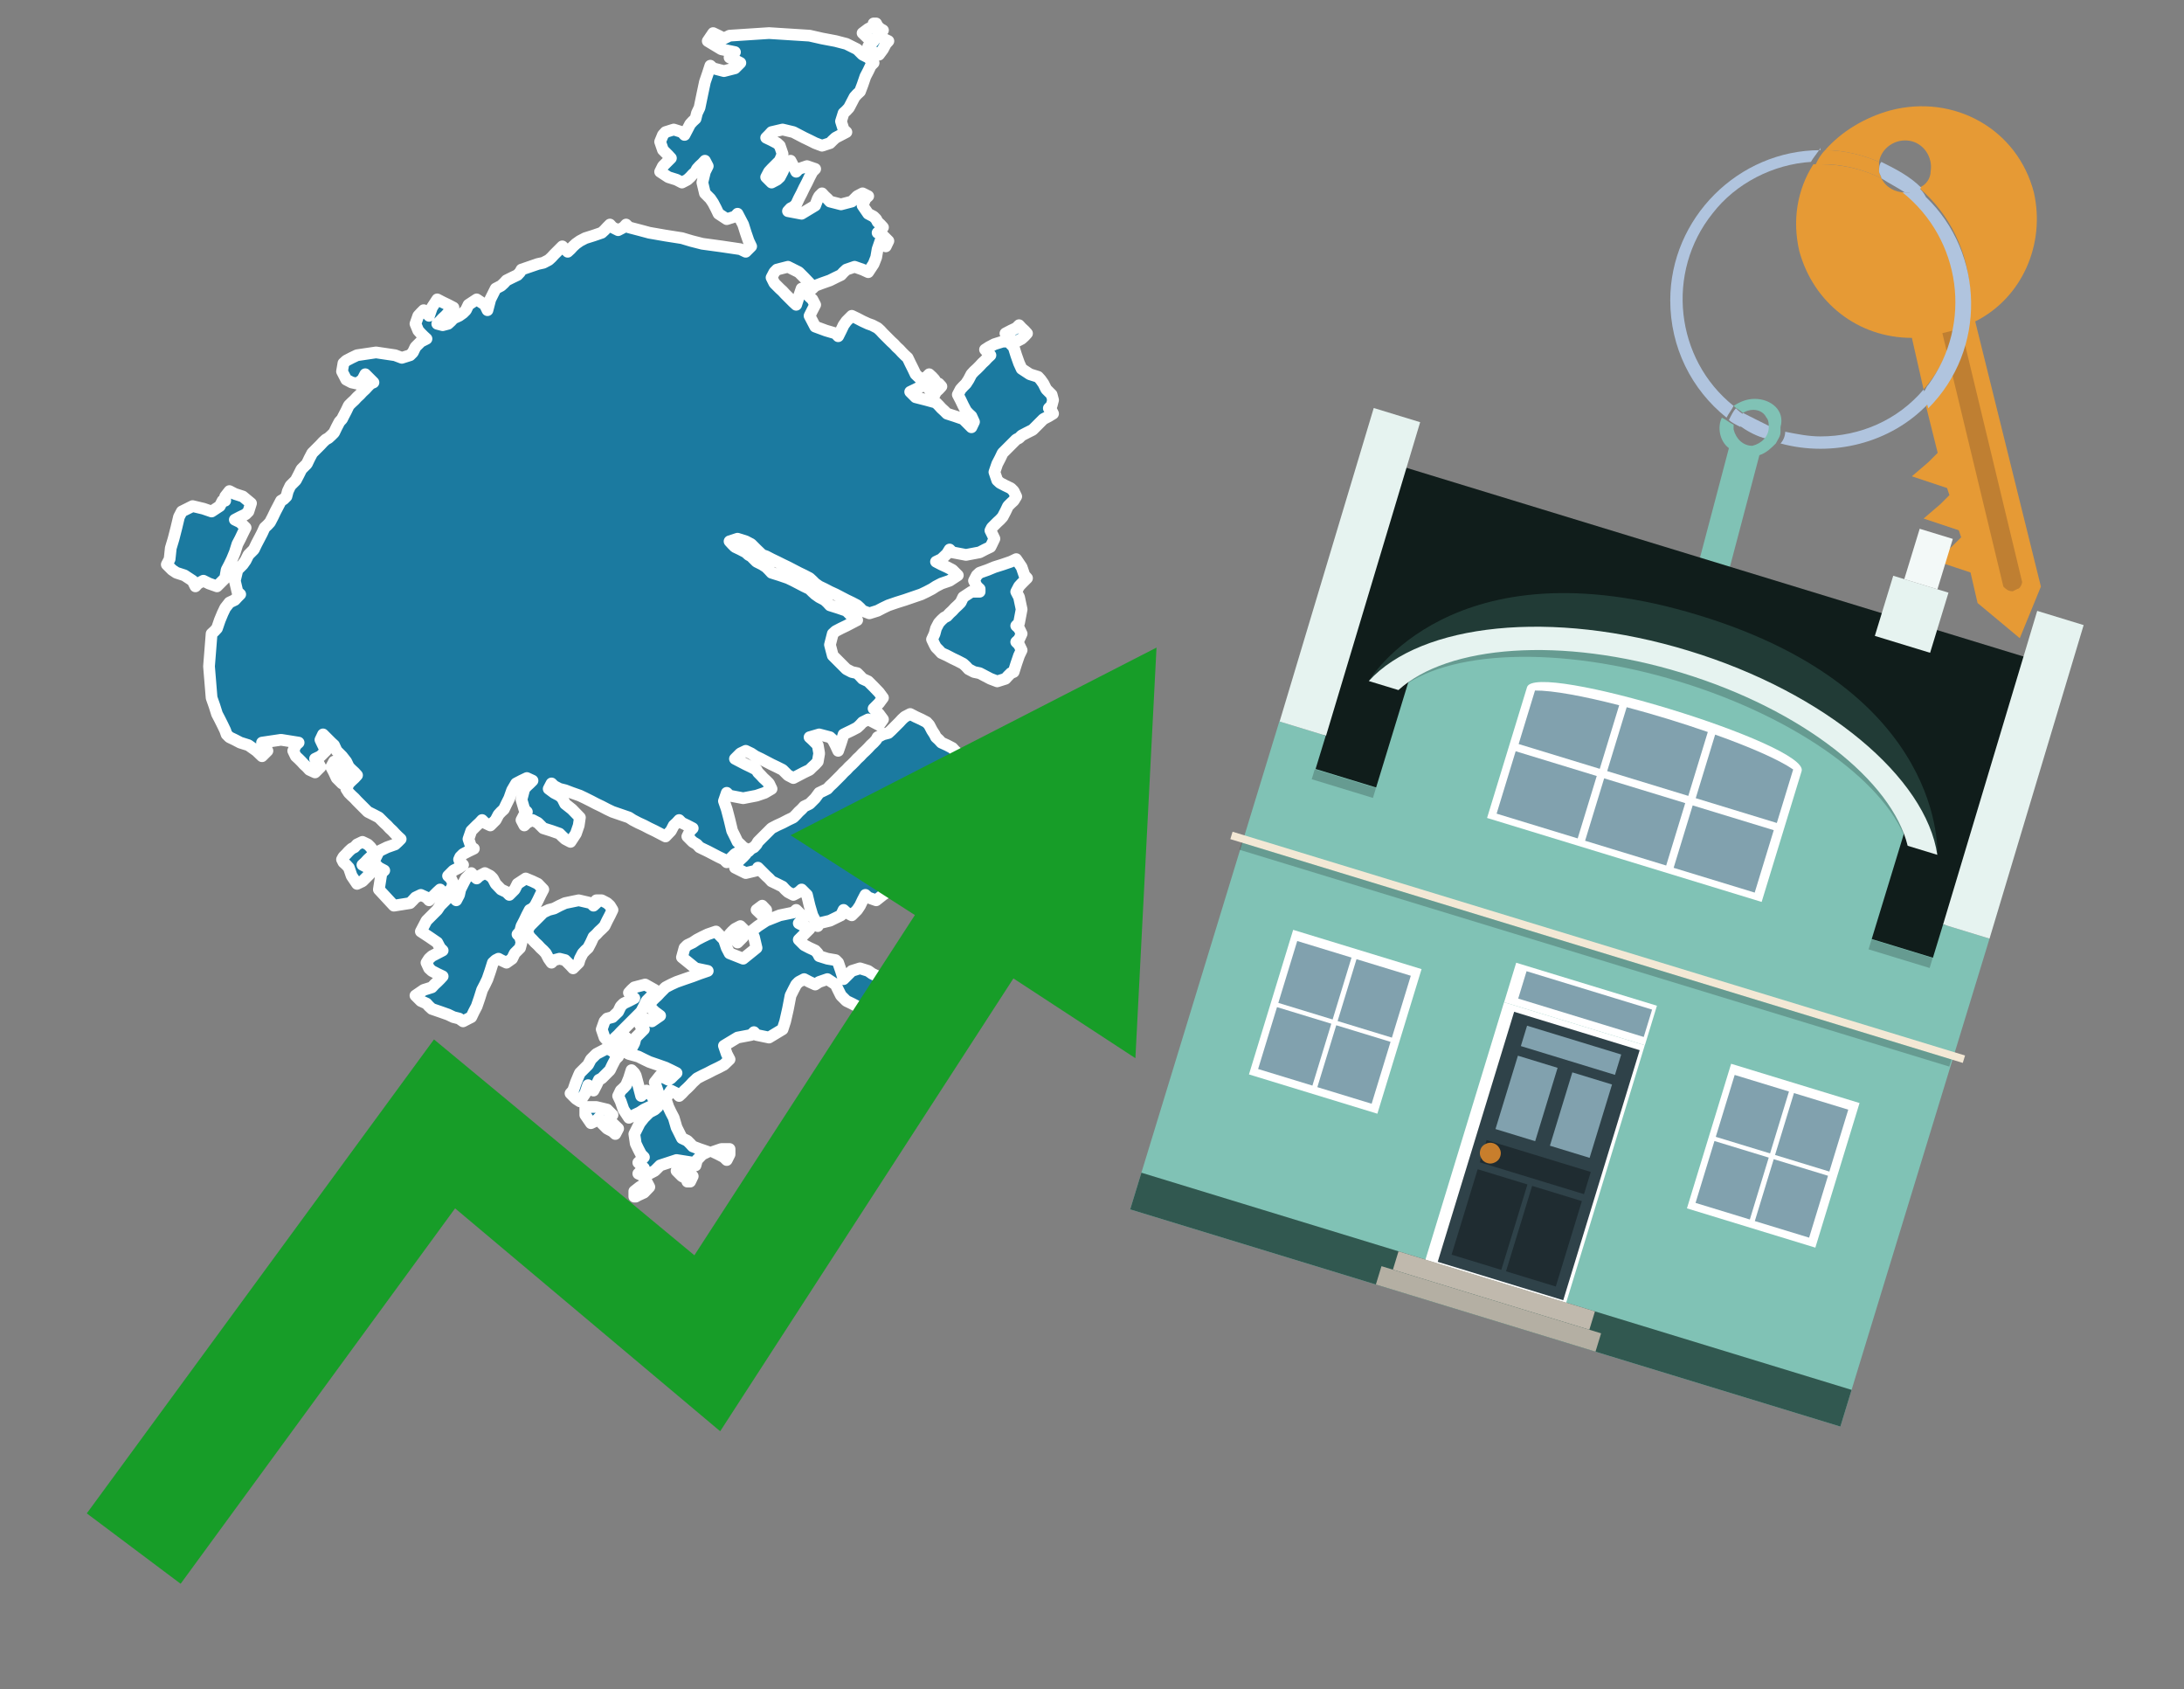
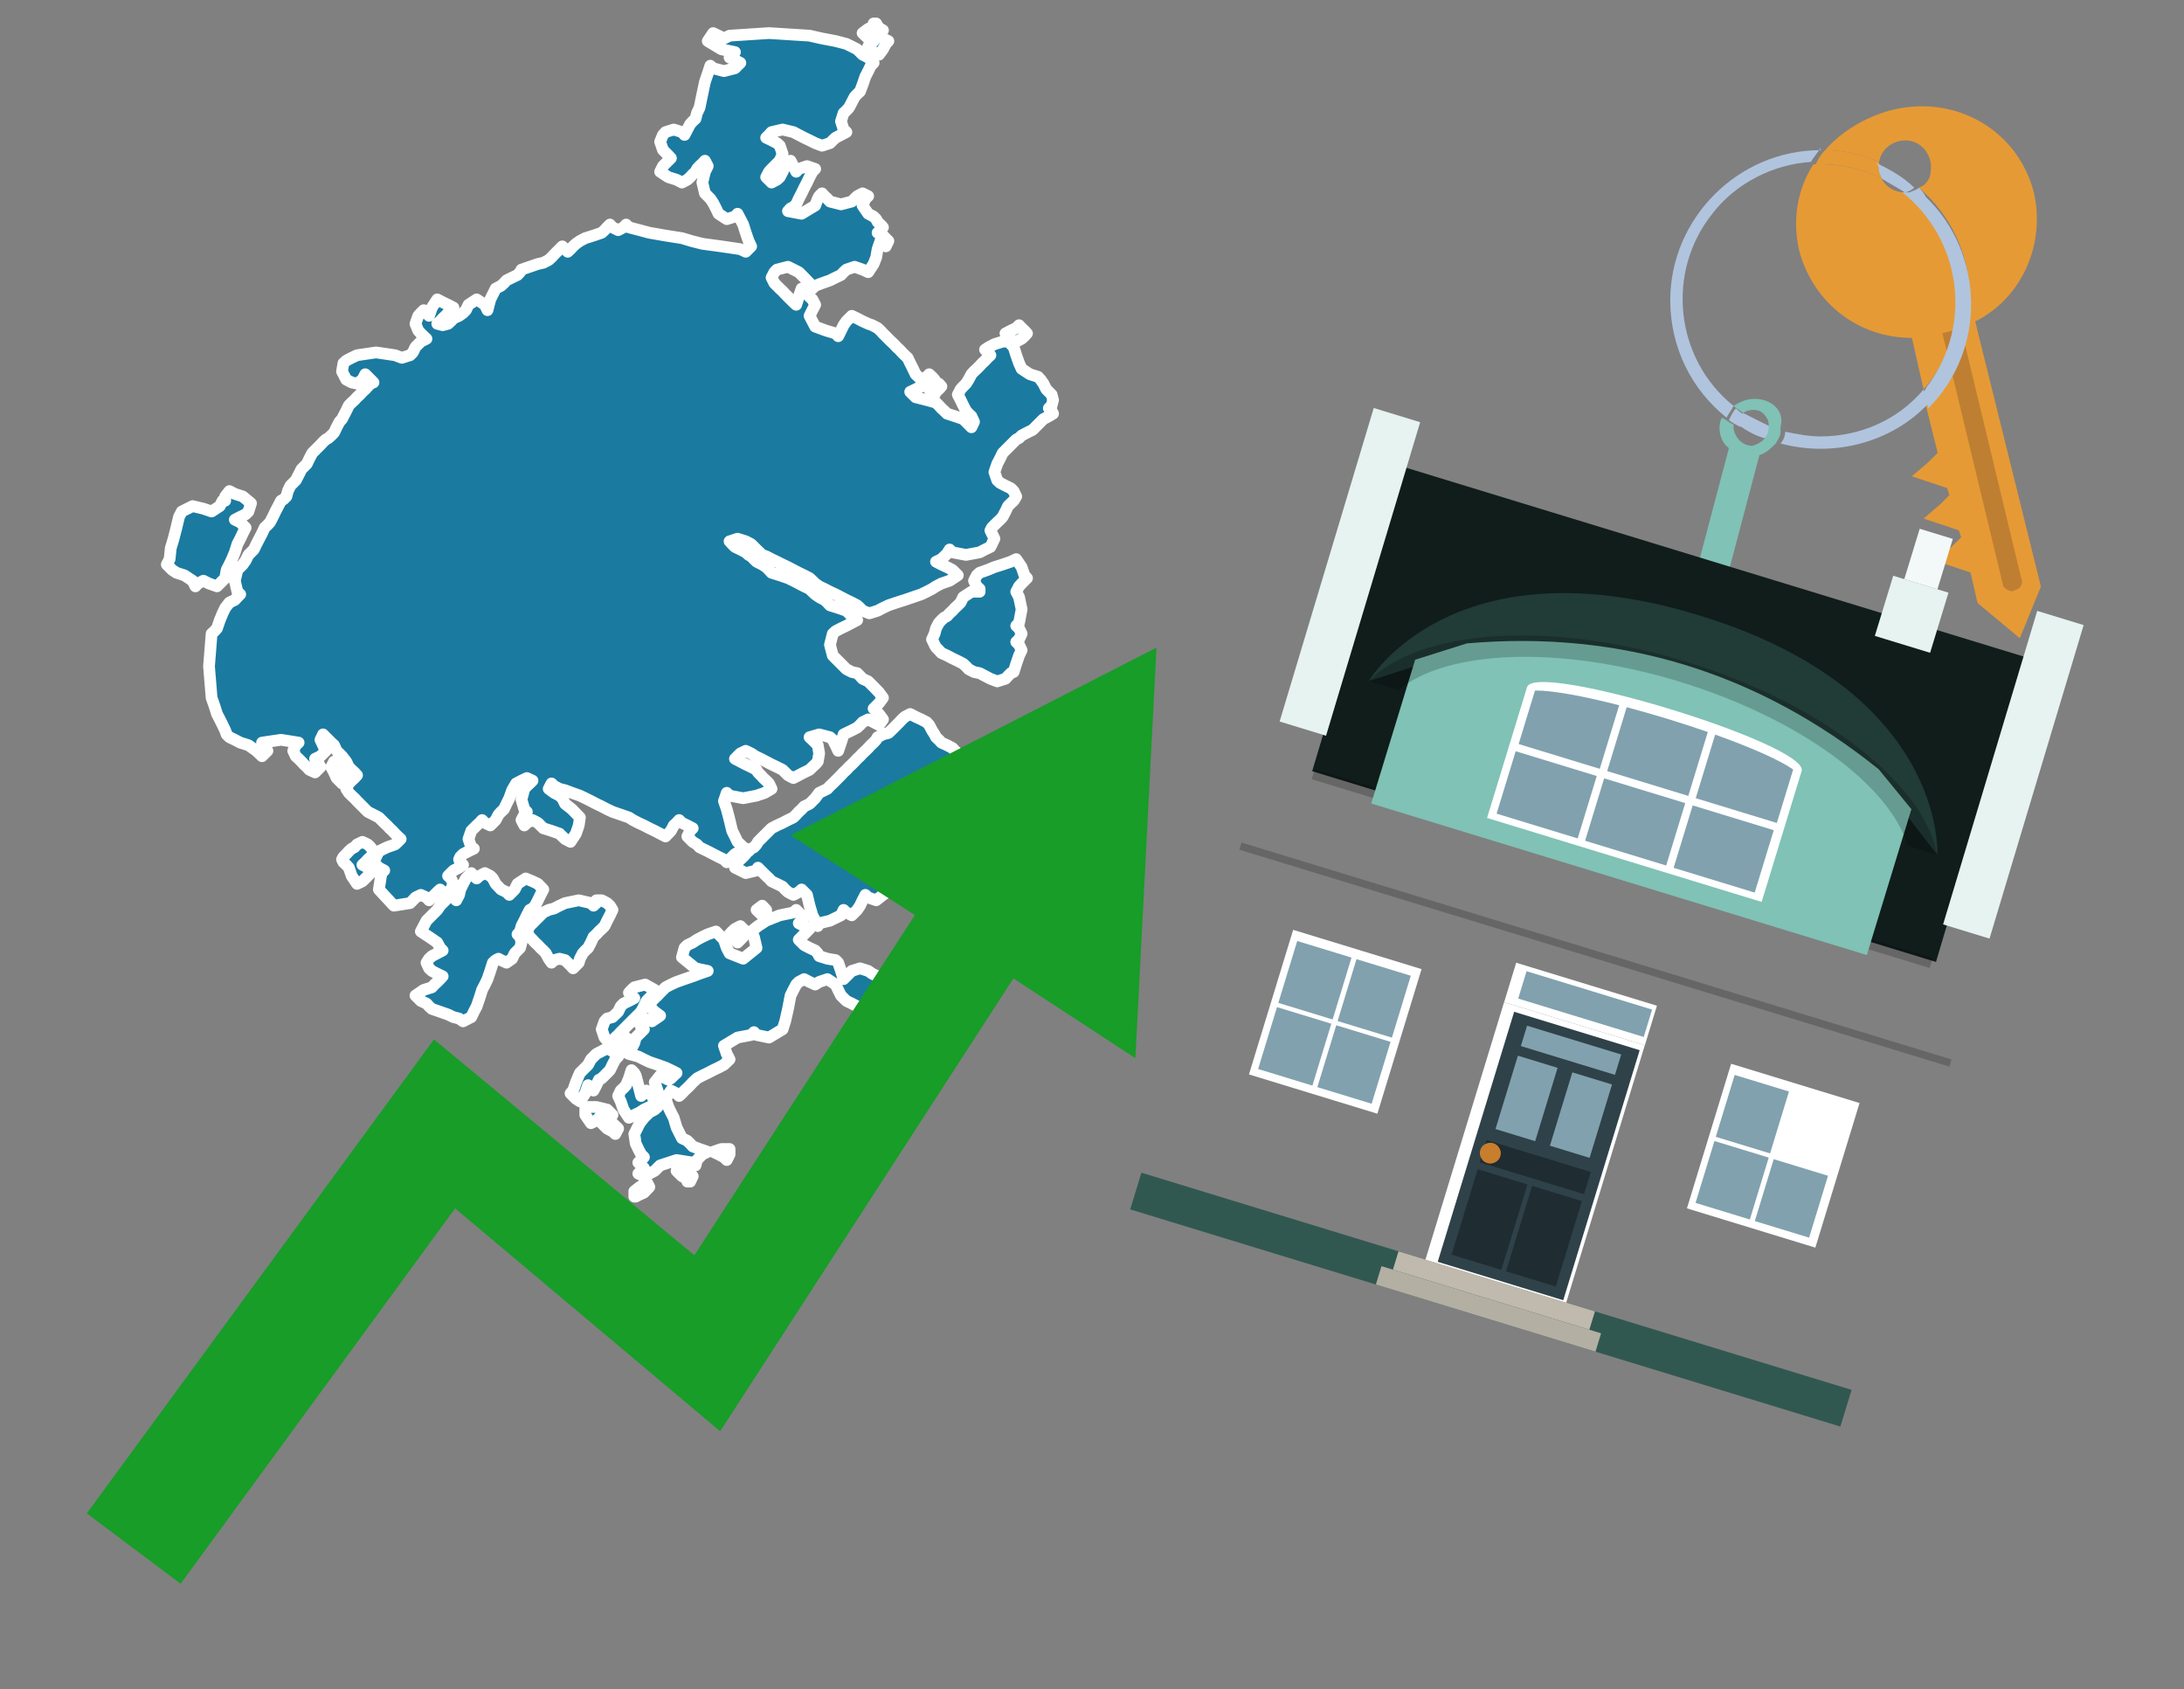
<svg xmlns="http://www.w3.org/2000/svg" version="1.1" id="Text" x="0px" y="0px" width="93.1px" height="72px" viewBox="0 0 93.1 72" style="enable-background:new 0 0 93.1 72;" xml:space="preserve">
  <rect x="0" y="0" width="93.1" height="72" fill="#808080" stroke="none" />
  <style type="text/css">
	.st0{fill:#1B7AA0;stroke:#FFFFFF;stroke-width:0.5;stroke-linejoin:round;}
	.st1{fill:#179D28;}
	.st2{fill:#E69A35;}
	.st3{fill:#B0C4DE;}
	.st4{fill:#80C2B5;}
	.st5{fill:#BF7F32;}
	.st6{fill-rule:evenodd;clip-rule:evenodd;fill:#101D1B;}
	.st7{fill-rule:evenodd;clip-rule:evenodd;fill:#80C2B5;}
	.st8{opacity:0.2;fill-rule:evenodd;clip-rule:evenodd;enable-background:new    ;}
	.st9{fill-rule:evenodd;clip-rule:evenodd;fill:#E6F3F0;}
	.st10{fill-rule:evenodd;clip-rule:evenodd;fill:#315850;}
	.st11{fill-rule:evenodd;clip-rule:evenodd;fill:#F3F9F8;}
	.st12{fill:#213B36;}
	.st13{fill:none;}
	.st14{opacity:0.2;enable-background:new    ;}
	.st15{fill:#E6F3F0;}
	.st16{fill-rule:evenodd;clip-rule:evenodd;fill:#FFFFFF;}
	.st17{fill-rule:evenodd;clip-rule:evenodd;fill:#81A1AE;}
	.st18{fill:#81A1AE;}
	.st19{fill:#FFFFFF;}
	.st20{fill:#2F4249;}
	.st21{fill:#1F2C31;}
	.st22{fill:#C87E2C;}
	.st23{fill-rule:evenodd;clip-rule:evenodd;fill:#C0B9AD;}
	.st24{fill-rule:evenodd;clip-rule:evenodd;fill:#B4AFA3;}
	.st25{fill-rule:evenodd;clip-rule:evenodd;fill:#F3E8D5;}
</style>
  <path class="st0" d="M27.04,50.77L27.27,50.59L27.45,50.48L27.56,50.36L27.68,50.59L27.45,50.83L27.21,50.94L27.1,51.0L27.04,51.0ZM29.3,50.25L29.07,50.13L28.84,49.9L28.95,49.67L29.07,49.78L29.3,49.9L29.53,50.13L29.42,50.36L29.3,50.36ZM31.1,49.2L30.98,49.44L30.86,49.32L30.63,49.2L30.4,49.09L30.75,48.97L31.1,48.97ZM27.68,47.18L27.45,47.29L27.27,47.41L27.04,47.52L26.81,47.64L26.58,47.29L26.46,46.94L26.35,46.71L26.46,46.48L26.58,46.37L26.69,46.25L26.81,45.96L26.92,45.61L27.04,45.73L27.1,45.84L27.21,46.25L27.33,46.71L27.45,46.6L27.56,46.48L27.68,46.6L27.79,46.71L27.91,46.94L27.91,47.18ZM31.21,39.93L31.1,39.82L31.21,39.7L31.33,39.59L31.56,39.47L31.79,39.7L31.68,39.93L31.56,40.05L31.44,40.17L31.33,40.05L31.33,39.93ZM39.15,44.22L39.03,43.82L38.92,43.35L38.8,43.12L38.92,42.89L39.03,43.0L39.15,43.12L39.27,43.41L39.38,43.76L39.5,43.87L39.38,43.99L39.27,44.11L39.27,44.22ZM39.03,37.44L39.15,36.98L39.27,37.1L39.55,37.21L39.9,37.33L40.02,37.44L40.13,37.56L40.02,37.67L39.9,37.79L39.84,37.91L39.73,38.02L39.5,38.14L39.27,38.02L39.15,37.91L39.03,37.91ZM27.33,43.35L27.45,43.41L27.79,43.53L28.14,43.29L27.91,43.12L27.68,42.89L27.79,42.66L27.91,42.54L28.03,42.43L28.14,42.31L28.26,42.19L28.37,42.08L28.6,41.96L28.84,41.85L29.18,41.73L29.53,41.61L29.82,41.5L30.17,41.38L29.65,41.27L29.07,40.8L29.18,40.4L29.3,40.28L29.53,40.17L29.71,40.05L29.94,39.93L30.17,39.82L30.52,39.7L30.86,40.05L30.98,40.4L31.1,40.63L31.68,40.86L32.25,40.4L32.14,39.93L32.02,39.7L32.31,39.47L32.66,39.24L33.24,39.01L33.82,38.89L33.94,38.78L34.05,38.89L34.17,39.01L34.28,39.12L34.17,39.24L34.05,39.35L34.28,39.47L34.51,39.59L34.4,39.7L34.28,39.82L34.17,39.93L34.05,40.05L34.17,40.17L34.28,40.28L34.51,40.4L34.75,40.51L34.86,40.63L34.92,40.75L35.27,40.86L35.62,40.92L35.73,41.03L35.85,41.38L35.96,41.73L36.08,41.61L36.19,41.5L36.31,41.38L36.66,41.27L37.01,41.38L37.18,41.5L37.41,41.61L37.64,41.73L37.87,41.96L38.11,42.19L38.34,42.08L38.45,41.96L38.57,42.08L38.69,42.19L38.8,42.31L38.69,42.43L38.57,42.54L38.45,42.66L38.34,42.77L38.45,42.89L38.57,43.0L38.45,43.12L38.34,43.24L37.99,43.35L37.64,43.24L37.18,43.12L36.77,43.0L36.54,42.89L36.31,42.77L36.08,42.66L35.85,42.43L35.73,42.19L35.62,41.96L35.27,41.73L34.92,41.85L34.75,41.96L34.51,41.85L34.28,41.73L34.05,41.85L33.94,41.96L33.82,42.19L33.7,42.43L33.59,43.0L33.47,43.53L33.36,43.87L32.78,44.22L32.25,44.11L32.14,43.99L32.02,44.11L31.44,44.22L30.86,44.57L30.98,44.92L31.1,45.15L30.86,45.38L30.63,45.5L30.4,45.61L30.17,45.73L29.94,45.84L29.71,45.96L29.65,46.02L29.53,46.13L29.42,46.25L29.3,46.37L29.18,46.48L29.07,46.6L28.95,46.71L28.84,46.6L28.6,46.48L28.37,46.83L28.49,47.18L28.6,47.41L28.72,47.64L28.84,48.05L29.07,48.51L29.3,48.62L29.42,48.74L29.53,48.86L29.82,48.97L30.17,49.09L29.94,49.2L29.71,49.44L29.65,49.67L29.53,49.55L28.84,49.44L28.14,49.67L27.91,49.9L27.68,50.02L27.45,50.13L27.21,50.02L27.33,49.9L27.45,49.78L27.33,49.67L27.21,49.55L27.33,49.44L27.45,49.32L27.33,49.2L27.21,48.97L27.1,48.74L27.04,48.33L27.27,47.87L27.45,47.64L27.68,47.41L27.91,47.29L28.03,47.18L28.14,46.83L28.03,46.48L27.91,46.13L28.14,45.84L28.37,45.96L28.49,46.02L28.6,45.96L28.72,45.84L28.84,45.73L28.6,45.61L28.37,45.5L28.03,45.38L27.68,45.26L27.45,45.15L27.21,45.03L26.81,44.92L26.35,44.68L26.46,44.45L26.58,44.34L26.69,44.22L26.81,44.45L26.92,44.68L27.04,44.45L27.1,44.22L27.21,44.11L27.33,43.99L27.45,43.87L27.33,43.76L27.21,43.53L27.21,43.35ZM32.49,39.01L32.25,38.78L32.49,38.6L32.66,38.78L32.66,39.01ZM31.91,36.28L32.02,36.17L32.14,36.11L32.25,35.99L32.31,35.88L32.43,35.76L32.54,35.65L32.66,35.53L32.78,35.41L32.89,35.3L33.12,35.18L33.36,35.07L33.59,34.95L33.82,34.84L33.94,34.72L34.05,34.6L34.17,34.49L34.28,34.37L34.51,34.26L34.75,34.02L34.92,33.79L35.15,33.68L35.27,33.62L35.38,33.5L35.5,33.39L35.62,33.27L35.73,33.16L35.85,33.04L35.96,32.92L36.08,32.81L36.19,32.69L36.31,32.58L36.43,32.46L36.54,32.34L36.66,32.23L36.77,32.11L36.89,32.0L37.01,31.88L37.12,31.76L37.24,31.65L37.35,31.53L37.41,31.42L37.64,31.3L37.87,31.24L37.99,31.13L38.11,31.01L38.22,30.9L38.34,30.78L38.45,30.66L38.57,30.55L38.8,30.43L39.03,30.55L39.27,30.66L39.5,30.78L39.61,30.9L39.73,31.13L39.84,31.3L39.9,31.42L40.02,31.53L40.13,31.65L40.37,31.76L40.6,31.88L40.71,32.0L40.83,32.11L40.95,32.23L41.06,32.34L41.18,32.46L41.29,32.58L41.52,32.69L41.76,32.92L41.99,33.16L42.22,33.27L42.28,33.39L42.39,33.5L42.51,33.62L42.63,33.68L42.39,33.79L42.22,34.02L42.1,34.26L41.99,34.37L41.76,34.49L41.52,34.6L41.41,34.72L41.29,34.95L41.18,35.18L41.06,35.07L40.83,34.95L40.6,35.07L40.37,35.18L40.13,35.3L40.02,35.41L39.9,35.53L39.84,35.65L39.73,35.76L39.61,35.88L39.5,35.99L39.38,36.11L39.27,36.17L39.15,36.28L39.03,36.4L38.8,36.52L38.57,36.75L38.69,36.98L38.8,37.21L38.57,37.44L38.34,37.67L37.99,37.91L37.64,38.14L37.35,38.37L37.01,38.25L36.89,38.14L36.77,38.37L36.66,38.6L36.54,38.78L36.31,39.01L36.08,38.89L35.96,38.78L35.85,39.01L35.38,39.24L34.92,39.35L34.86,39.47L34.75,39.24L34.63,39.01L34.51,38.6L34.4,38.14L34.28,38.02L34.17,37.91L34.05,38.02L33.82,38.14L33.59,38.02L33.47,37.91L33.36,37.79L33.12,37.67L32.89,37.56L32.78,37.44L32.66,37.33L32.54,37.21L32.43,37.1L32.31,36.98L32.25,37.1L31.79,37.21L31.33,36.98L31.44,36.75L31.56,36.63L31.68,36.52L31.79,36.4L31.79,36.28ZM41.76,25.1L41.64,24.99L41.52,24.75L41.64,24.52L41.76,24.41L42.1,24.29L42.39,24.17L42.74,24.06L43.09,23.94L43.32,23.83L43.55,24.17L43.67,24.52L43.78,24.64L43.67,24.75L43.55,24.87L43.44,24.99L43.32,25.22L43.44,25.45L43.55,25.97L43.44,26.55L43.32,26.67L43.44,26.78L43.55,27.01L43.44,27.25L43.32,27.36L43.44,27.48L43.55,27.71L43.44,27.94L43.32,28.29L43.21,28.64L43.09,28.69L42.97,28.81L42.86,28.93L42.51,29.04L42.22,28.93L41.99,28.81L41.76,28.69L41.52,28.64L41.29,28.52L41.18,28.4L41.06,28.29L40.83,28.17L40.6,28.06L40.37,27.94L40.13,27.83L40.02,27.71L39.9,27.59L39.84,27.48L39.73,27.25L39.84,27.01L39.9,26.78L40.02,26.55L40.13,26.43L40.25,26.32L40.37,26.26L40.48,26.14L40.6,26.03L40.71,25.91L40.83,25.8L40.95,25.68L41.06,25.45L41.41,25.22L41.76,25.22ZM43.09,14.44L42.97,14.33L42.86,14.21L43.09,14.09L43.32,13.98L43.44,13.86L43.55,13.98L43.67,14.09L43.78,14.21L43.67,14.33L43.55,14.44L43.32,14.56L43.09,14.56ZM37.35,1.0L37.41,1.12L37.53,1.23L37.64,1.29L37.53,1.41L37.41,1.52L37.64,1.64L37.87,1.75L37.76,1.87L37.64,2.1L37.47,2.33L37.24,2.22L37.12,2.1L37.01,1.98L37.12,1.87L37.24,1.75L37.01,1.64L36.77,1.41L37.01,1.23L37.24,1.12L37.24,1.0ZM25.42,47.18L25.88,47.29L26.0,47.41L26.11,47.52L26.0,47.64L25.88,47.76L26.11,47.87L26.35,48.1L26.23,48.33L26.11,48.22L25.88,48.1L25.65,47.87L25.53,47.64L25.42,47.76L25.19,47.87L24.95,47.52L24.95,47.18ZM26.35,45.03L26.23,45.15L26.11,45.38L26.0,45.61L25.88,45.73L25.77,45.84L25.65,45.96L25.53,46.02L25.42,46.25L25.3,46.48L25.19,46.37L25.07,46.25L24.95,46.6L24.72,46.94L24.55,46.83L24.43,46.71L24.32,46.6L24.43,46.48L24.55,46.13L24.67,45.84L24.72,45.73L24.84,45.61L24.95,45.5L25.07,45.38L25.19,45.15L25.42,44.92L25.65,44.8L25.88,44.68L26.11,44.8L26.23,44.92L26.35,44.92ZM27.79,42.43L27.68,42.54L27.56,42.66L27.45,42.89L27.33,43.12L27.21,43.24L27.1,43.35L27.04,43.41L26.92,43.53L26.81,43.64L26.69,43.76L26.58,43.87L26.46,43.99L26.35,44.11L26.23,44.22L26.11,44.34L26.0,44.45L25.88,44.34L25.77,44.22L25.65,43.87L25.77,43.53L25.88,43.41L26.11,43.35L26.35,43.12L26.46,42.89L26.58,42.77L26.81,42.66L27.04,42.54L26.92,42.43L26.81,42.31L26.92,42.19L27.04,42.08L27.5,41.96L27.91,42.19L27.91,42.43ZM25.65,38.37L25.88,38.49L26.0,38.6L26.11,38.78L26.0,39.01L25.88,39.24L25.77,39.47L25.65,39.59L25.53,39.7L25.42,39.82L25.3,39.93L25.19,40.17L25.07,40.4L24.95,40.51L24.84,40.63L24.72,40.86L24.67,41.03L24.55,41.15L24.43,41.27L24.32,41.15L24.2,41.03L24.09,40.92L23.85,40.86L23.62,40.92L23.51,41.03L23.39,40.86L23.27,40.63L23.16,40.51L23.04,40.4L22.93,40.28L22.81,40.17L22.7,40.05L22.58,39.93L22.46,39.7L22.58,39.47L22.7,39.35L22.81,39.24L22.93,39.12L23.04,39.01L23.16,38.89L23.39,38.78L23.62,38.72L23.85,38.6L24.09,38.49L24.67,38.37L25.19,38.49L25.3,38.6L25.42,38.49L25.42,38.37ZM19.22,38.14L19.33,38.25L19.45,38.37L19.57,38.14L19.62,37.91L19.74,37.67L19.86,37.44L19.97,37.33L20.09,37.21L20.2,37.33L20.32,37.44L20.44,37.33L20.67,37.21L20.9,37.33L21.01,37.44L21.13,37.67L21.36,37.91L21.59,38.02L21.71,38.14L21.83,38.02L21.94,37.91L22.06,37.67L22.41,37.44L22.7,37.56L22.93,37.67L23.16,37.91L23.04,38.14L22.93,38.37L22.81,38.6L22.7,38.72L22.58,38.78L22.46,39.01L22.35,39.24L22.23,39.47L22.17,39.7L22.06,39.82L22.17,39.93L22.23,40.17L22.17,40.4L22.06,40.51L21.94,40.63L21.83,40.86L21.59,41.03L21.36,40.92L21.25,40.86L21.13,40.92L21.01,41.03L20.9,41.38L20.78,41.73L20.67,41.96L20.55,42.19L20.44,42.54L20.32,42.89L20.2,43.12L20.09,43.35L19.97,43.41L19.74,43.53L19.57,43.41L19.33,43.35L19.1,43.24L18.76,43.12L18.41,43.0L18.29,42.89L18.18,42.77L17.94,42.66L17.71,42.43L18.06,42.19L18.41,42.08L18.52,41.96L18.64,41.85L18.76,41.73L18.87,41.61L18.64,41.5L18.41,41.38L18.29,41.27L18.18,41.03L18.29,40.86L18.41,40.75L18.64,40.63L18.87,40.51L18.76,40.4L18.64,40.17L18.29,39.93L17.94,39.7L18.06,39.47L18.18,39.24L18.41,39.01L18.64,38.78L18.76,38.6L18.87,38.49L18.99,38.37L19.1,38.25L19.1,38.14ZM15.8,36.52L15.68,36.63L15.57,36.75L15.45,36.86L15.68,36.98L15.92,37.1L15.8,37.21L15.68,37.33L15.57,37.44L15.45,37.56L15.22,37.67L14.99,37.33L14.87,36.98L14.76,36.86L14.64,36.75L14.58,36.63L14.64,36.52L14.76,36.4L14.87,36.28L14.99,36.17L15.11,36.11L15.22,35.99L15.45,35.88L15.68,35.99L15.8,36.11L15.92,36.28L15.92,36.52ZM14.58,33.39L14.35,33.16L14.24,32.92L14.12,32.69L14.24,32.46L14.35,32.58L14.58,32.69L14.76,33.04L14.76,33.39ZM9.6,21.16L9.78,20.93L10.01,21.05L10.35,21.16L10.7,21.45L10.59,21.8L10.47,21.92L10.24,22.03L10.01,22.15L10.24,22.26L10.47,22.49L10.35,22.73L10.24,22.96L10.12,23.19L10.01,23.54L9.89,23.83L9.78,24.06L9.66,24.29L9.6,24.64L9.25,24.99L8.91,24.87L8.67,24.75L8.44,24.87L8.33,24.99L8.21,24.75L7.86,24.52L7.52,24.41L7.34,24.29L7.11,24.06L7.23,23.83L7.28,23.36L7.4,22.96L7.52,22.49L7.63,22.03L7.75,21.8L8.21,21.57L8.67,21.68L9.02,21.8L9.37,21.57L9.49,21.34L9.6,21.34ZM43.09,14.67L43.21,14.79L43.32,15.14L43.44,15.48L43.55,15.72L43.9,15.95L44.25,16.06L44.36,16.18L44.48,16.35L44.6,16.59L44.71,16.7L44.83,16.82L44.89,17.05L44.83,17.28L44.71,17.4L44.83,17.51L44.89,17.63L44.71,17.74L44.48,17.86L44.36,17.98L44.25,18.09L44.13,18.21L44.02,18.32L43.78,18.44L43.55,18.56L43.44,18.67L43.32,18.73L43.21,18.84L43.09,18.96L42.97,19.08L42.86,19.19L42.74,19.31L42.63,19.54L42.51,19.77L42.39,20.12L42.51,20.47L42.63,20.58L42.86,20.7L43.09,20.81L43.21,20.93L43.32,21.16L43.21,21.34L43.09,21.45L42.97,21.57L42.86,21.8L42.74,22.03L42.63,22.15L42.51,22.26L42.39,22.38L42.28,22.49L42.22,22.61L42.28,22.73L42.39,22.96L42.28,23.19L42.22,23.31L41.99,23.42L41.76,23.54L41.18,23.65L40.6,23.54L40.48,23.42L40.37,23.6L40.13,23.83L39.9,23.94L40.13,24.06L40.37,24.17L40.6,24.29L40.83,24.52L40.48,24.75L40.13,24.87L39.9,24.99L39.73,25.1L39.5,25.22L39.27,25.33L38.92,25.45L38.57,25.57L38.22,25.68L37.87,25.8L37.64,25.91L37.41,26.03L37.06,26.14L36.77,26.03L36.66,25.91L36.54,25.8L36.31,25.68L36.08,25.57L35.85,25.45L35.62,25.33L35.38,25.22L35.15,25.1L34.92,24.99L34.75,24.87L34.63,24.75L34.51,24.64L34.28,24.52L34.05,24.41L33.82,24.29L33.59,24.17L33.36,24.06L33.12,23.94L32.89,23.83L32.66,23.71L32.49,23.65L32.25,23.42L32.02,23.19L31.79,23.07L31.44,22.96L31.1,23.07L31.21,23.19L31.33,23.31L31.56,23.42L31.79,23.54L31.91,23.65L32.02,23.71L32.14,23.83L32.25,23.94L32.49,24.06L32.66,24.17L32.78,24.29L32.89,24.41L33.24,24.52L33.59,24.64L33.82,24.75L34.05,24.87L34.28,24.99L34.51,25.1L34.63,25.22L34.75,25.33L34.92,25.45L35.15,25.57L35.27,25.68L35.38,25.8L35.73,25.91L36.08,26.03L36.19,26.14L36.31,26.26L36.43,26.32L36.54,26.43L36.31,26.55L36.08,26.67L35.85,26.78L35.62,26.9L35.5,27.01L35.38,27.48L35.5,27.94L35.62,28.06L35.73,28.17L35.85,28.29L35.96,28.4L36.08,28.52L36.31,28.64L36.54,28.69L36.66,28.81L36.77,28.93L37.01,29.04L37.24,29.27L37.47,29.51L37.64,29.74L37.47,29.97L37.24,30.2L37.47,30.43L37.64,30.66L37.47,30.9L37.24,30.78L37.01,30.66L36.77,30.78L36.66,30.9L36.54,31.01L36.31,31.13L36.08,31.24L35.96,31.3L35.85,31.65L35.73,32.0L35.62,31.76L35.5,31.53L35.38,31.42L34.92,31.3L34.51,31.42L34.63,31.53L34.75,31.65L34.86,31.76L34.92,32.11L34.86,32.46L34.75,32.58L34.63,32.69L34.51,32.81L34.28,32.92L34.05,33.04L33.82,33.16L33.59,33.04L33.47,32.92L33.36,32.81L33.12,32.69L32.89,32.58L32.66,32.46L32.43,32.34L32.2,32.23L32.02,32.11L31.79,32.0L31.56,32.11L31.44,32.23L31.33,32.34L31.56,32.46L31.79,32.58L32.02,32.69L32.25,32.81L32.31,32.92L32.43,33.04L32.54,33.16L32.66,33.27L32.78,33.39L32.89,33.62L32.6,33.79L32.25,33.91L31.68,34.02L31.1,33.91L30.98,33.79L30.86,34.14L30.98,34.49L31.1,34.95L31.21,35.41L31.33,35.65L31.44,35.88L31.56,35.99L31.68,36.11L31.79,36.17L31.56,36.28L31.33,36.4L31.21,36.52L31.1,36.63L30.98,36.75L30.86,36.63L30.63,36.52L30.4,36.4L30.17,36.28L29.94,36.17L29.82,36.11L29.71,35.99L29.53,35.88L29.3,35.65L29.42,35.41L29.53,35.3L29.3,35.18L29.07,35.07L28.95,34.95L28.84,35.07L28.72,35.18L28.6,35.41L28.37,35.65L28.14,35.53L27.91,35.41L27.68,35.3L27.45,35.18L27.21,35.07L26.98,34.95L26.81,34.84L26.46,34.72L26.11,34.6L25.88,34.49L25.65,34.37L25.42,34.26L25.19,34.14L24.95,34.02L24.72,33.91L24.38,33.79L24.09,33.68L23.85,33.62L23.62,33.5L23.51,33.39L23.39,33.62L23.62,33.79L23.85,33.91L23.97,34.02L24.09,34.26L24.38,34.49L24.72,34.84L24.67,35.18L24.55,35.53L24.32,35.88L24.09,35.76L23.97,35.65L23.85,35.53L23.51,35.41L23.16,35.3L23.04,35.18L22.93,35.07L22.7,34.95L22.46,35.07L22.35,35.18L22.23,34.95L22.35,34.72L22.46,34.6L22.35,34.49L22.23,34.08L22.35,33.62L22.46,33.5L22.58,33.39L22.7,33.27L22.46,33.16L22.23,33.27L22.0,33.39L21.83,33.68L21.71,34.02L21.59,34.26L21.48,34.49L21.36,34.6L21.25,34.72L21.13,34.95L20.9,35.18L20.67,35.07L20.55,34.95L20.44,35.07L20.32,35.18L20.2,35.3L20.09,35.41L19.97,35.76L20.09,36.11L20.2,36.17L19.97,36.28L19.74,36.4L19.62,36.52L19.57,36.63L19.62,36.75L19.74,36.86L19.57,36.98L19.33,37.1L19.22,37.21L19.1,37.33L19.22,37.44L19.33,37.67L19.22,37.91L19.1,38.02L18.99,38.14L18.87,38.02L18.76,37.91L18.64,38.02L18.52,38.14L18.41,38.25L18.29,38.37L18.18,38.25L17.94,38.14L17.71,38.25L17.6,38.37L17.48,38.49L16.79,38.6L16.15,37.91L16.26,37.21L16.38,37.1L16.15,36.98L15.92,36.75L16.03,36.52L16.15,36.28L16.5,36.11L16.84,35.99L16.96,35.88L17.08,35.76L16.96,35.65L16.84,35.53L16.73,35.41L16.61,35.3L16.5,35.18L16.38,35.07L16.26,34.95L16.15,34.84L15.92,34.72L15.68,34.6L15.57,34.49L15.45,34.37L15.34,34.26L15.22,34.14L15.11,34.02L14.99,33.91L14.87,33.79L14.76,33.62L14.87,33.39L14.99,33.27L15.11,33.16L15.22,33.04L15.11,32.92L14.99,32.81L14.87,32.69L14.76,32.46L14.58,32.23L14.35,32.0L14.24,31.76L14.12,31.65L14.0,31.53L13.89,31.42L13.77,31.3L13.66,31.53L13.77,31.76L13.89,32.0L13.66,32.23L13.43,32.34L13.54,32.46L13.66,32.69L13.43,32.92L13.19,32.81L13.08,32.69L12.96,32.58L12.85,32.46L12.73,32.34L12.61,32.23L12.5,32.0L12.61,31.76L12.73,31.65L11.98,31.53L11.17,31.65L11.28,31.76L11.4,32.0L11.17,32.23L10.93,32.0L10.59,31.76L10.24,31.65L10.01,31.53L9.78,31.42L9.66,31.3L9.6,31.13L9.49,30.9L9.37,30.66L9.25,30.43L9.14,30.08L9.02,29.74L8.91,28.4L9.02,27.01L9.14,26.9L9.25,26.78L9.37,26.43L9.49,26.14L9.6,25.91L9.78,25.68L10.01,25.57L10.12,25.45L10.24,25.33L10.12,25.22L10.01,24.75L10.12,24.29L10.24,24.17L10.35,24.06L10.47,23.89L10.59,23.65L10.7,23.54L10.82,23.42L10.93,23.19L11.05,22.96L11.17,22.73L11.28,22.49L11.4,22.38L11.51,22.26L11.63,22.03L11.74,21.8L11.86,21.57L11.98,21.34L12.09,21.28L12.21,21.16L12.27,20.93L12.38,20.7L12.5,20.58L12.61,20.47L12.73,20.24L12.85,20.0L12.96,19.89L13.08,19.77L13.19,19.54L13.31,19.31L13.43,19.19L13.54,19.08L13.66,18.96L13.77,18.84L13.89,18.73L14.0,18.67L14.12,18.56L14.24,18.44L14.35,18.21L14.47,17.98L14.58,17.86L14.64,17.74L14.76,17.51L14.87,17.28L14.99,17.16L15.11,17.05L15.22,16.93L15.34,16.82L15.45,16.7L15.57,16.59L15.68,16.47L15.8,16.35L15.92,16.3L15.8,16.18L15.68,16.06L15.57,15.95L15.45,16.18L15.22,16.35L14.99,16.3L14.76,16.18L14.58,15.83L14.64,15.48L14.76,15.37L14.99,15.25L15.22,15.14L16.03,15.02L16.84,15.14L17.13,15.25L17.48,15.14L17.6,15.02L17.71,14.79L17.94,14.56L18.18,14.44L18.06,14.33L17.94,14.21L17.83,14.09L17.71,13.8L17.83,13.46L17.94,13.34L18.06,13.22L18.18,13.34L18.29,13.46L18.41,13.11L18.64,12.76L18.87,12.88L19.1,12.99L19.33,13.11L19.22,13.22L19.1,13.34L18.99,13.46L18.87,13.57L18.76,13.69L18.64,13.8L18.87,13.86L19.1,13.8L19.22,13.69L19.33,13.57L19.57,13.46L19.74,13.34L19.86,13.22L19.97,12.99L20.32,12.76L20.67,12.99L20.78,13.22L20.9,12.76L21.13,12.3L21.36,12.18L21.48,12.07L21.59,11.95L21.83,11.83L22.06,11.72L22.17,11.6L22.23,11.49L22.58,11.37L22.93,11.25L23.16,11.2L23.39,11.08L23.51,10.97L23.62,10.85L23.74,10.73L23.85,10.62L23.97,10.5L24.09,10.62L24.2,10.73L24.32,10.62L24.43,10.5L24.55,10.39L24.72,10.27L24.95,10.15L25.3,10.04L25.65,9.92L25.77,9.81L25.88,9.69L26.0,9.57L26.11,9.69L26.35,9.81L26.58,9.69L26.69,9.57L26.81,9.69L27.27,9.81L27.68,9.92L28.37,10.04L29.07,10.15L29.47,10.27L29.94,10.39L30.75,10.5L31.56,10.62L31.79,10.73L32.02,10.5L31.91,10.27L31.79,9.92L31.68,9.57L31.56,9.34L31.44,9.11L31.33,9.23L30.98,9.34L30.63,9.11L30.52,8.88L30.4,8.65L30.28,8.47L30.17,8.36L30.05,8.24L29.94,7.78L30.05,7.32L30.17,7.08L30.05,6.85L29.94,6.97L29.82,7.08L29.71,7.2L29.65,7.32L29.53,7.43L29.42,7.55L29.3,7.66L29.07,7.78L28.84,7.66L28.49,7.55L28.14,7.32L28.26,7.08L28.37,6.97L28.49,6.85L28.6,6.74L28.49,6.62L28.37,6.5L28.26,6.39L28.14,6.04L28.26,5.75L28.37,5.63L28.72,5.52L29.07,5.63L29.18,5.75L29.3,5.52L29.42,5.29L29.53,5.17L29.65,5.06L29.71,4.82L29.82,4.59L29.94,4.01L30.05,3.49L30.17,3.14L30.28,2.8L30.4,2.91L30.86,3.03L31.33,2.91L31.44,2.8L31.56,2.68L31.33,2.56L31.1,2.45L31.21,2.33L31.33,2.22L30.75,2.1L30.17,1.75L30.4,1.41L30.63,1.52L30.86,1.64L31.1,1.52L32.78,1.41L34.51,1.52L35.04,1.64L35.62,1.75L36.08,1.87L36.54,2.1L36.77,2.33L37.01,2.45L37.12,2.56L37.24,2.68L37.12,2.8L37.01,3.03L36.89,3.26L36.77,3.61L36.66,3.9L36.54,4.01L36.43,4.13L36.31,4.36L36.19,4.59L36.08,4.71L35.96,4.82L35.85,5.17L35.96,5.52L36.08,5.63L35.85,5.75L35.62,5.87L35.5,5.98L35.38,6.1L35.04,6.21L34.75,6.1L34.51,5.98L34.28,5.87L34.05,5.75L33.82,5.63L33.36,5.52L32.89,5.63L32.78,5.75L32.66,5.87L32.89,5.98L33.12,6.1L33.24,6.21L33.36,6.56L33.24,6.85L33.12,6.97L33.01,7.08L32.89,7.2L32.78,7.32L32.66,7.55L32.89,7.78L33.12,7.66L33.24,7.55L33.36,7.32L33.47,7.08L33.59,6.97L33.7,6.85L33.82,7.08L33.94,7.32L34.05,7.2L34.4,7.08L34.75,7.2L34.63,7.32L34.51,7.55L34.4,7.78L34.28,8.01L34.17,8.24L34.05,8.47L33.94,8.71L33.82,8.82L33.7,8.88L33.59,9.0L34.17,9.11L34.75,8.76L34.86,8.47L34.92,8.36L35.04,8.24L35.15,8.36L35.27,8.47L35.38,8.59L35.85,8.71L36.31,8.59L36.43,8.47L36.54,8.36L36.77,8.24L37.01,8.36L36.89,8.47L36.77,8.76L37.01,9.11L37.24,9.23L37.35,9.34L37.41,9.46L37.53,9.57L37.64,9.69L37.53,9.81L37.41,9.92L37.64,10.04L37.87,10.27L37.76,10.5L37.64,10.39L37.53,10.27L37.41,10.62L37.35,10.97L37.24,11.25L37.01,11.6L36.77,11.49L36.43,11.37L36.08,11.49L35.96,11.6L35.85,11.72L35.62,11.83L35.38,11.95L35.04,12.07L34.75,12.18L34.63,12.3L34.51,12.07L34.28,11.83L34.05,11.6L33.59,11.37L33.12,11.49L33.01,11.6L32.89,11.83L33.01,12.07L33.12,12.18L33.24,12.3L33.36,12.41L33.47,12.53L33.59,12.65L33.7,12.76L33.82,12.88L33.94,12.99L34.05,12.65L34.17,12.3L34.28,12.41L34.4,12.53L34.51,12.65L34.63,12.76L34.75,12.99L34.63,13.22L34.51,13.46L34.63,13.69L34.75,13.92L35.21,14.09L35.62,14.21L35.73,14.33L35.85,14.09L35.96,13.86L36.08,13.69L36.31,13.46L36.54,13.57L36.77,13.69L37.01,13.8L37.18,13.86L37.41,13.98L37.53,14.09L37.64,14.21L37.76,14.33L37.87,14.44L37.99,14.56L38.11,14.67L38.22,14.79L38.34,14.9L38.45,15.02L38.57,15.14L38.69,15.25L38.8,15.48L38.92,15.72L39.03,15.95L39.27,16.18L39.5,16.06L39.61,15.95L39.73,16.06L39.84,16.18L39.9,16.3L40.02,16.35L40.13,16.47L40.02,16.59L39.9,16.7L39.84,16.82L39.73,16.7L39.61,16.59L39.5,16.47L39.38,16.35L39.27,16.47L39.03,16.59L38.8,16.7L38.92,16.82L39.03,16.93L39.5,17.05L39.9,17.16L40.02,17.28L40.13,17.4L40.25,17.51L40.37,17.63L40.71,17.74L41.06,17.86L41.18,17.98L41.29,18.09L41.41,18.21L41.52,17.98L41.41,17.74L41.29,17.63L41.18,17.51L41.06,17.28L40.95,17.05L40.83,16.82L40.95,16.59L41.06,16.47L41.18,16.35L41.29,16.18L41.41,15.95L41.52,15.83L41.64,15.72L41.76,15.6L41.87,15.48L41.99,15.37L42.1,15.25L42.22,15.14L42.1,15.02L41.99,14.9L42.16,14.79L42.39,14.67L42.74,14.56L43.09,14.56Z" />
  <polygon class="st1" points="49.3,27.6 33.7,35.6 39,39 29.6,53.5 18.5,44.3 3.7,64.5 7.7,67.5 19.4,51.5 30.7,61 43.2,41.7   48.4,45.1 " />
  <path class="st2" d="M80.2,7.6c0-0.1-0.1-0.2-0.1-0.3c0-0.1,0-0.3,0-0.4c-0.7-0.3-1.5-0.5-2.3-0.5c-0.2,0.2-0.3,0.4-0.4,0.6  c0.1,0,0.2,0,0.3,0C78.5,7,79.4,7.2,80.2,7.6z" />
  <path class="st3" d="M77.6,6.4c-3.5,0-6.4,2.9-6.4,6.4c0,2,0.9,3.8,2.4,5c0.1-0.2,0.2-0.3,0.3-0.5c-2.5-2-2.9-5.7-0.9-8.2  c1-1.3,2.6-2.1,4.2-2.2c0.1-0.2,0.3-0.4,0.4-0.6V6.4z" />
  <path class="st2" d="M84.2,13.7c2-1,3-3.3,2.5-5.5C86,5.5,83.3,4,80.6,4.7c-1.1,0.3-2.1,0.9-2.8,1.7c0.8,0,1.6,0.2,2.3,0.5  c0.1-0.6,0.7-1,1.3-0.9c0.6,0.1,1,0.7,0.9,1.3c0,0.3-0.2,0.6-0.5,0.7c2.7,2.3,2.9,6.4,0.6,9c-0.1,0.1-0.2,0.2-0.3,0.3l0.5,2  l-0.4,0.4l-0.7,0.6l0.9,0.3l0.6,0.2l0.1,0.3l-0.4,0.4L82,22.1l0.9,0.3l0.6,0.2l0.1,0.3l-0.4,0.4l-0.7,0.6l0.9,0.3l0.6,0.2l0.3,1.3  l1.8,1.5L87,25L84.2,13.7z" />
  <path class="st2" d="M81.2,8.2c-0.4,0-0.8-0.2-1-0.6C79.4,7.2,78.5,7,77.6,7c-0.1,0-0.2,0-0.3,0c-0.7,1.1-0.9,2.4-0.6,3.7  c0.6,2.2,2.5,3.7,4.8,3.7l0.5,2.2c2.1-2.4,1.9-6.1-0.6-8.2C81.3,8.3,81.2,8.3,81.2,8.2z" />
  <path class="st3" d="M74.1,18.1c0.4,0.3,0.8,0.5,1.2,0.6c0.1-0.1,0.2-0.3,0.2-0.5l0,0c-0.4-0.2-0.8-0.4-1.2-0.6  C74.2,17.8,74.1,17.9,74.1,18.1z" />
  <path class="st3" d="M74.4,17.7c-0.2-0.1-0.3-0.2-0.4-0.3c-0.1,0.1-0.2,0.3-0.3,0.5c0.1,0.1,0.3,0.2,0.5,0.3  C74.1,17.9,74.2,17.8,74.4,17.7z" />
  <path class="st4" d="M74.8,17c-0.3,0-0.6,0.1-0.9,0.3c0.1,0.1,0.3,0.2,0.4,0.3c0.3-0.2,0.8-0.2,1,0.2c0.1,0.1,0.1,0.3,0.1,0.4l0,0  c0,0.4-0.3,0.7-0.7,0.8c-0.4,0-0.7-0.3-0.8-0.7c0,0,0,0,0-0.1v-0.1c-0.2-0.1-0.3-0.2-0.5-0.3c-0.2,0.4-0.1,1,0.3,1.3l-1.549,5.865  l1.3,0.3L75,19.4c0.3-0.1,0.5-0.3,0.7-0.5c0.1-0.2,0.2-0.3,0.2-0.5c0-0.1,0-0.1,0-0.2C76.1,17.5,75.5,17,74.8,17z" />
  <path class="st5" d="M86,25.1l-0.2,0.1c-0.2,0-0.3-0.1-0.4-0.2l0,0l-2.6-10.8l0.8-0.2l2.6,10.8C86.2,24.9,86.1,25.1,86,25.1L86,25.1  z" />
-   <path class="st3" d="M80.1,7.3c0,0.1,0.1,0.2,0.1,0.3c0.3,0.2,0.7,0.4,1,0.6c0.1,0,0.2,0,0.3,0c0.1,0,0.3-0.1,0.4-0.2  c-0.5-0.5-1.1-0.8-1.7-1.1C80.1,7,80.1,7.2,80.1,7.3z" />
+   <path class="st3" d="M80.1,7.3c0,0.1,0.1,0.2,0.1,0.3c0.3,0.2,0.7,0.4,1,0.6c0.1,0,0.3-0.1,0.4-0.2  c-0.5-0.5-1.1-0.8-1.7-1.1C80.1,7,80.1,7.2,80.1,7.3z" />
  <path class="st3" d="M77.6,18.6c-0.5,0-1-0.1-1.5-0.2c0,0.2-0.1,0.4-0.2,0.5c2.2,0.6,4.7,0,6.3-1.7L82,16.6  C80.9,17.9,79.3,18.6,77.6,18.6z" />
  <path class="st3" d="M81.8,8c-0.1,0.1-0.2,0.1-0.4,0.2c-0.1,0-0.2,0-0.3,0c2.5,2,3,5.6,1.1,8.2c-0.1,0.1-0.1,0.2-0.2,0.3l0.2,0.7  c2.5-2.5,2.4-6.6-0.1-9C82,8.2,81.9,8.1,81.8,8L81.8,8z" />
  <g>
    <polygon class="st6" points="82.528,40.998 55.935,32.868 59.826,19.899 86.386,28.019  " />
-     <polygon class="st7" points="80.743,53.306 84.81,40.003 82.831,39.398 82.397,40.819 56.081,32.774 56.516,31.353    54.536,30.747 48.178,51.544 78.452,60.8  " />
    <rect x="68.968" y="23.239" transform="matrix(0.292 -0.956 0.956 0.292 13.561 92.358)" class="st8" width="0.443" height="27.553" />
    <polygon class="st9" points="84.81,40.003 82.831,39.398 86.843,26.036 88.822,26.641  " />
    <polygon class="st9" points="56.527,31.356 54.548,30.751 58.56,17.389 60.539,17.994  " />
    <polygon class="st10" points="78.452,60.8 78.93,59.236 48.656,49.98 48.178,51.544  " />
    <polygon class="st9" points="83.06,25.259 80.705,24.539 79.921,27.102 82.277,27.822  " />
    <polygon class="st11" points="83.245,22.968 81.833,22.536 81.176,24.683 82.589,25.115  " />
    <g>
      <path class="st12" d="M72.43,26.226C61.89,23.003,58.349,29.025,58.349,29.025l3.957-1.27l17.769,5.433l2.509,3.247    C82.584,36.434,83.016,29.462,72.43,26.226z" />
      <path class="st4" d="M80.089,32.789c-5.154-4.135-11.002-5.938-17.558-5.368l-2.205,0.697L58.453,34.245l21.126,6.459    l1.9-6.216L80.089,32.789z" />
      <g>
        <polygon class="st13" points="67.162,26.107 64.292,27.075 78.703,31.48 76.864,29.073    " />
      </g>
      <path class="st14" d="M71.853,28.195c-5.851-1.789-11.352-1.36-13.504,0.83l1.264,0.386    c2.033-1.704,6.843-1.93,11.978-0.36s8.996,4.447,9.729,6.997l1.264,0.386    C82.025,33.415,77.704,29.984,71.853,28.195z" />
-       <path class="st15" d="M71.993,27.738c-5.851-1.789-11.412-1.166-13.644,1.287l1.264,0.386    c2.098-1.918,6.956-2.301,12.091-0.731s8.948,4.604,9.616,7.367l1.264,0.386    C82.105,33.152,77.844,29.526,71.993,27.738z" />
      <g>
        <g>
          <path class="st16" d="M65.095,29.286c0.346-1.132,12.051,2.446,11.705,3.579l-1.704,5.575l-11.705-3.579      L65.095,29.286L65.095,29.286z" />
        </g>
        <rect x="72.127" y="34.37" transform="matrix(0.292 -0.956 0.956 0.292 17.425 95.904)" class="st17" width="2.782" height="3.615" />
        <rect x="68.352" y="33.216" transform="matrix(0.292 -0.956 0.956 0.292 15.857 91.478)" class="st17" width="2.782" height="3.615" />
        <rect x="64.578" y="32.062" transform="matrix(0.292 -0.956 0.956 0.292 14.29 87.052)" class="st17" width="2.782" height="3.615" />
        <g>
          <path class="st18" d="M75.743,35.075l0.697-2.28c-0.622-0.429-1.87-0.967-3.326-1.486l-0.828,2.709L75.743,35.075z" />
          <path class="st18" d="M68.195,32.767l0.828-2.709c-1.497-0.384-2.832-0.636-3.589-0.628l-0.697,2.281      L68.195,32.767z" />
          <path class="st18" d="M71.969,33.921l0.832-2.723c-1.111-0.386-2.321-0.756-3.458-1.057l-0.832,2.723L71.969,33.921      z" />
        </g>
      </g>
    </g>
    <g>
      <rect x="66.534" y="39.649" transform="matrix(0.292 -0.956 0.956 0.292 6.786 94.744)" class="st19" width="1.761" height="6.276" />
      <rect x="59.735" y="45.983" transform="matrix(0.292 -0.956 0.956 0.292 -0.641 97.374)" class="st16" width="11.485" height="6.276" />
      <g transform="matrix( 0.861, 0, 0, 0.861, 2148,666.7) ">
        <g>
          <g id="Symbol_9_0_Layer2_0_MEMBER_8_MEMBER_12_MEMBER_0_FILL_00000048469725786621459750000005400378390701630639_">
            <path class="st20" d="M-2419.808-724.248l6.215,1.9l-3.784,12.378l-6.215-1.9L-2419.808-724.248z" />
          </g>
        </g>
      </g>
      <g transform="matrix( 0.861, 0, 0, 0.861, 2148,666.7) ">
        <g>
          <g id="Symbol_9_0_Layer2_0_MEMBER_8_MEMBER_12_MEMBER_1_MEMBER_1_FILL_00000158722947092644090620000017520500107816086451_">
            <path class="st18" d="M-2417.657-721.474l-1.11,3.631l-1.965-0.601l1.11-3.631L-2417.657-721.474z" />
          </g>
        </g>
      </g>
      <g transform="matrix( 0.861, 0, 0, 0.861, 2148,666.7) ">
        <g>
          <g id="Symbol_9_0_Layer2_0_MEMBER_8_MEMBER_12_MEMBER_1_MEMBER_1_FILL_00000052080521835907080820000005665097192969389210_">
            <path class="st18" d="M-2414.962-720.649l-1.11,3.631l-1.965-0.601l1.11-3.631L-2414.962-720.649z" />
          </g>
        </g>
      </g>
      <g transform="matrix( 0.861, 0, 0, 0.861, 2148,666.7) ">
        <g>
          <g id="Symbol_9_0_Layer2_0_MEMBER_8_MEMBER_12_MEMBER_2_MEMBER_0_FILL_00000121972615620641783040000006232482807947767952_">
            <path class="st21" d="M-2420.21-711.402l1.293-4.228l2.463,0.753l-1.292,4.228L-2420.21-711.402z" />
          </g>
        </g>
      </g>
      <g transform="matrix( 0.861, 0, 0, 0.861, 2148,666.7) ">
        <g>
          <g id="Symbol_9_0_Layer2_0_MEMBER_8_MEMBER_12_MEMBER_2_MEMBER_1_FILL_00000095309292420501403930000009762908861303173802_">
            <path class="st21" d="M-2422.905-712.226l1.292-4.228l2.463,0.753l-1.293,4.228L-2422.905-712.226z" />
          </g>
        </g>
      </g>
      <g transform="matrix( 0.861, 0, 0, 0.861, 2148,666.7) ">
        <g>
          <g id="Symbol_9_0_Layer2_0_MEMBER_8_MEMBER_12_MEMBER_2_MEMBER_1_FILL_00000087374071675372334650000017514442634703101070_">
            <path class="st21" d="M-2421.508-716.798l0.336-1.099l5.158,1.577l-0.336,1.099L-2421.508-716.798z" />
          </g>
        </g>
      </g>
      <g transform="matrix( 0.861, 0, 0, 0.861, 2148,666.7) ">
        <g>
          <g id="Symbol_9_0_Layer2_0_MEMBER_8_MEMBER_12_MEMBER_2_MEMBER_1_FILL_00000054944747032959736200000013106761979852599950_">
            <path class="st18" d="M-2419.476-722.551l0.308-1.008l4.66,1.425l-0.308,1.008L-2419.476-722.551z" />
          </g>
        </g>
      </g>
      <g transform="matrix( 0.861, 0, 0, 0.861, 2148,666.7) ">
        <g>
          <g id="Symbol_9_0_Layer2_0_MEMBER_8_MEMBER_13_FILL_00000121256037951919940360000017531174073741872810_">
            <path class="st22" d="M-2421.483-717.409c0.041-0.134,0.124-0.232,0.251-0.293       c0.129-0.069,0.26-0.082,0.394-0.041c0.134,0.041,0.235,0.126,0.304,0.255       c0.071,0.122,0.085,0.25,0.044,0.384c-0.043,0.141-0.128,0.242-0.255,0.304       c-0.129,0.069-0.26,0.082-0.394,0.041c-0.141-0.043-0.242-0.128-0.303-0.255       C-2421.512-717.136-2421.526-717.268-2421.483-717.409z" />
          </g>
        </g>
      </g>
      <g transform="matrix( 0.861, 0, 0, 0.861, 2148,666.7) ">
        <g>
          <g id="Symbol_9_0_Layer2_0_MEMBER_8_MEMBER_12_MEMBER_2_MEMBER_1_FILL_00000181081196561876715510000013441379206308750754_">
            <path class="st18" d="M-2419.607-724.902l0.414-1.355l6.215,1.9l-0.414,1.355L-2419.607-724.902z" />
          </g>
        </g>
      </g>
      <polygon class="st23" points="67.751,56.673 67.99,55.891 59.616,53.331 59.377,54.113   " />
      <polygon class="st24" points="68.013,57.608 68.252,56.826 58.89,53.964 58.651,54.746 60.045,55.172   " />
    </g>
-     <rect x="67.98" y="24.04" transform="matrix(0.292 -0.956 0.956 0.292 9.614 93.733)" class="st25" width="0.33" height="32.661" />
    <rect x="67.891" y="24.851" transform="matrix(0.292 -0.956 0.956 0.292 9.25 93.862)" class="st8" width="0.319" height="31.657" />
    <g>
      <g>
        <polygon class="st16" points="73.795,45.338 79.269,47.011 77.385,53.174 71.911,51.5    " />
      </g>
      <rect x="73.365" y="46.272" transform="matrix(0.292 -0.956 0.956 0.292 7.482 105.077)" class="st17" width="2.759" height="2.421" />
-       <rect x="75.893" y="47.045" transform="matrix(0.292 -0.956 0.956 0.292 8.532 108.041)" class="st17" width="2.759" height="2.421" />
      <rect x="75.031" y="49.864" transform="matrix(0.292 -0.956 0.956 0.292 5.226 109.211)" class="st17" width="2.759" height="2.421" />
      <rect x="72.504" y="49.09" transform="matrix(0.292 -0.956 0.956 0.292 4.177 106.247)" class="st17" width="2.759" height="2.421" />
    </g>
    <g>
      <g>
        <polygon class="st16" points="60.599,41.303 55.125,39.63 53.241,45.792 58.715,47.466    " />
      </g>
      <rect x="57.236" y="41.341" transform="matrix(0.292 -0.956 0.956 0.292 0.785 86.163)" class="st17" width="2.759" height="2.421" />
      <rect x="54.709" y="40.568" transform="matrix(0.292 -0.956 0.956 0.292 -0.265 83.199)" class="st17" width="2.759" height="2.421" />
      <rect x="53.847" y="43.387" transform="matrix(0.292 -0.956 0.956 0.292 -3.57 84.37)" class="st17" width="2.759" height="2.421" />
      <rect x="56.375" y="44.159" transform="matrix(0.292 -0.956 0.956 0.292 -2.521 87.334)" class="st17" width="2.759" height="2.421" />
    </g>
  </g>
</svg>